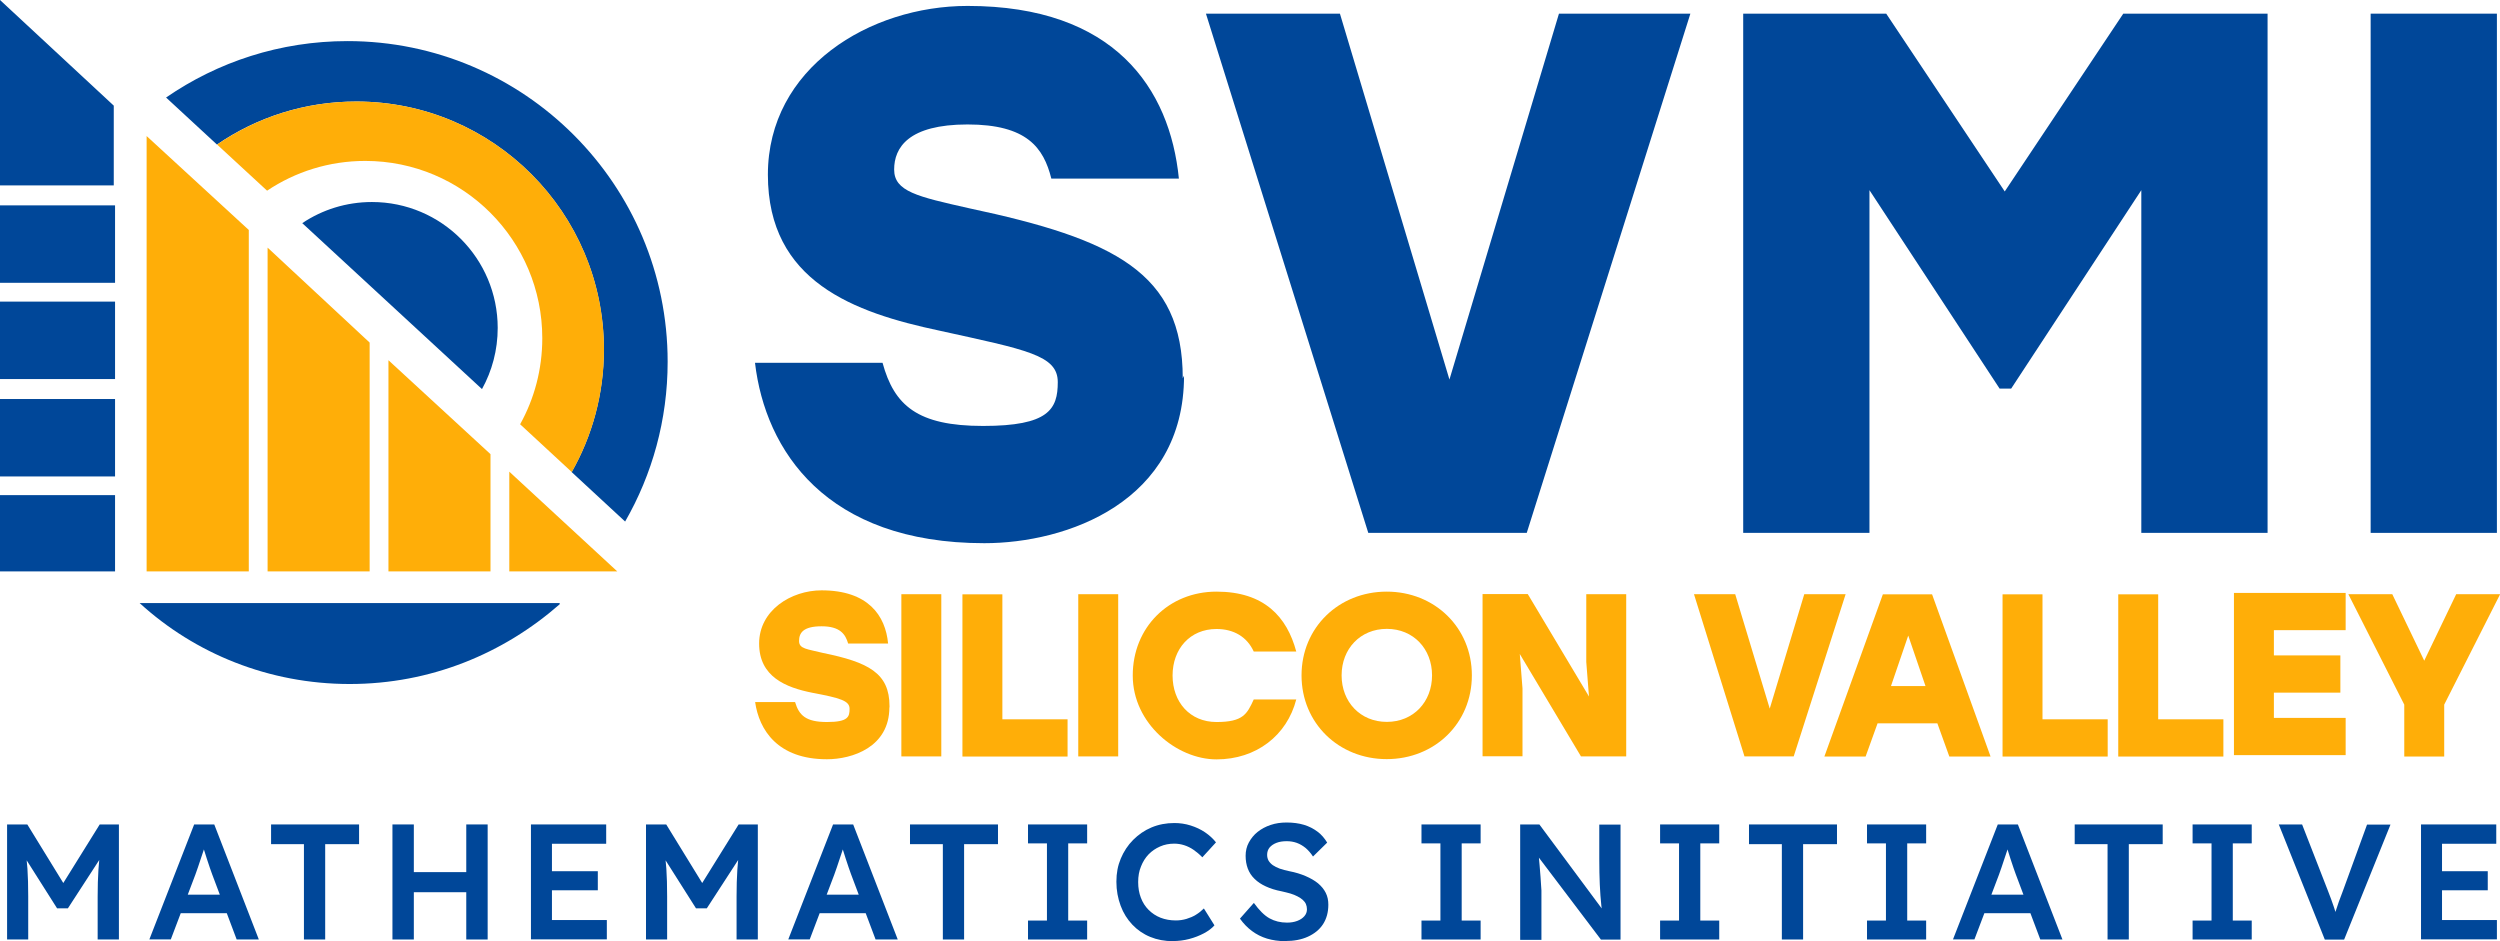
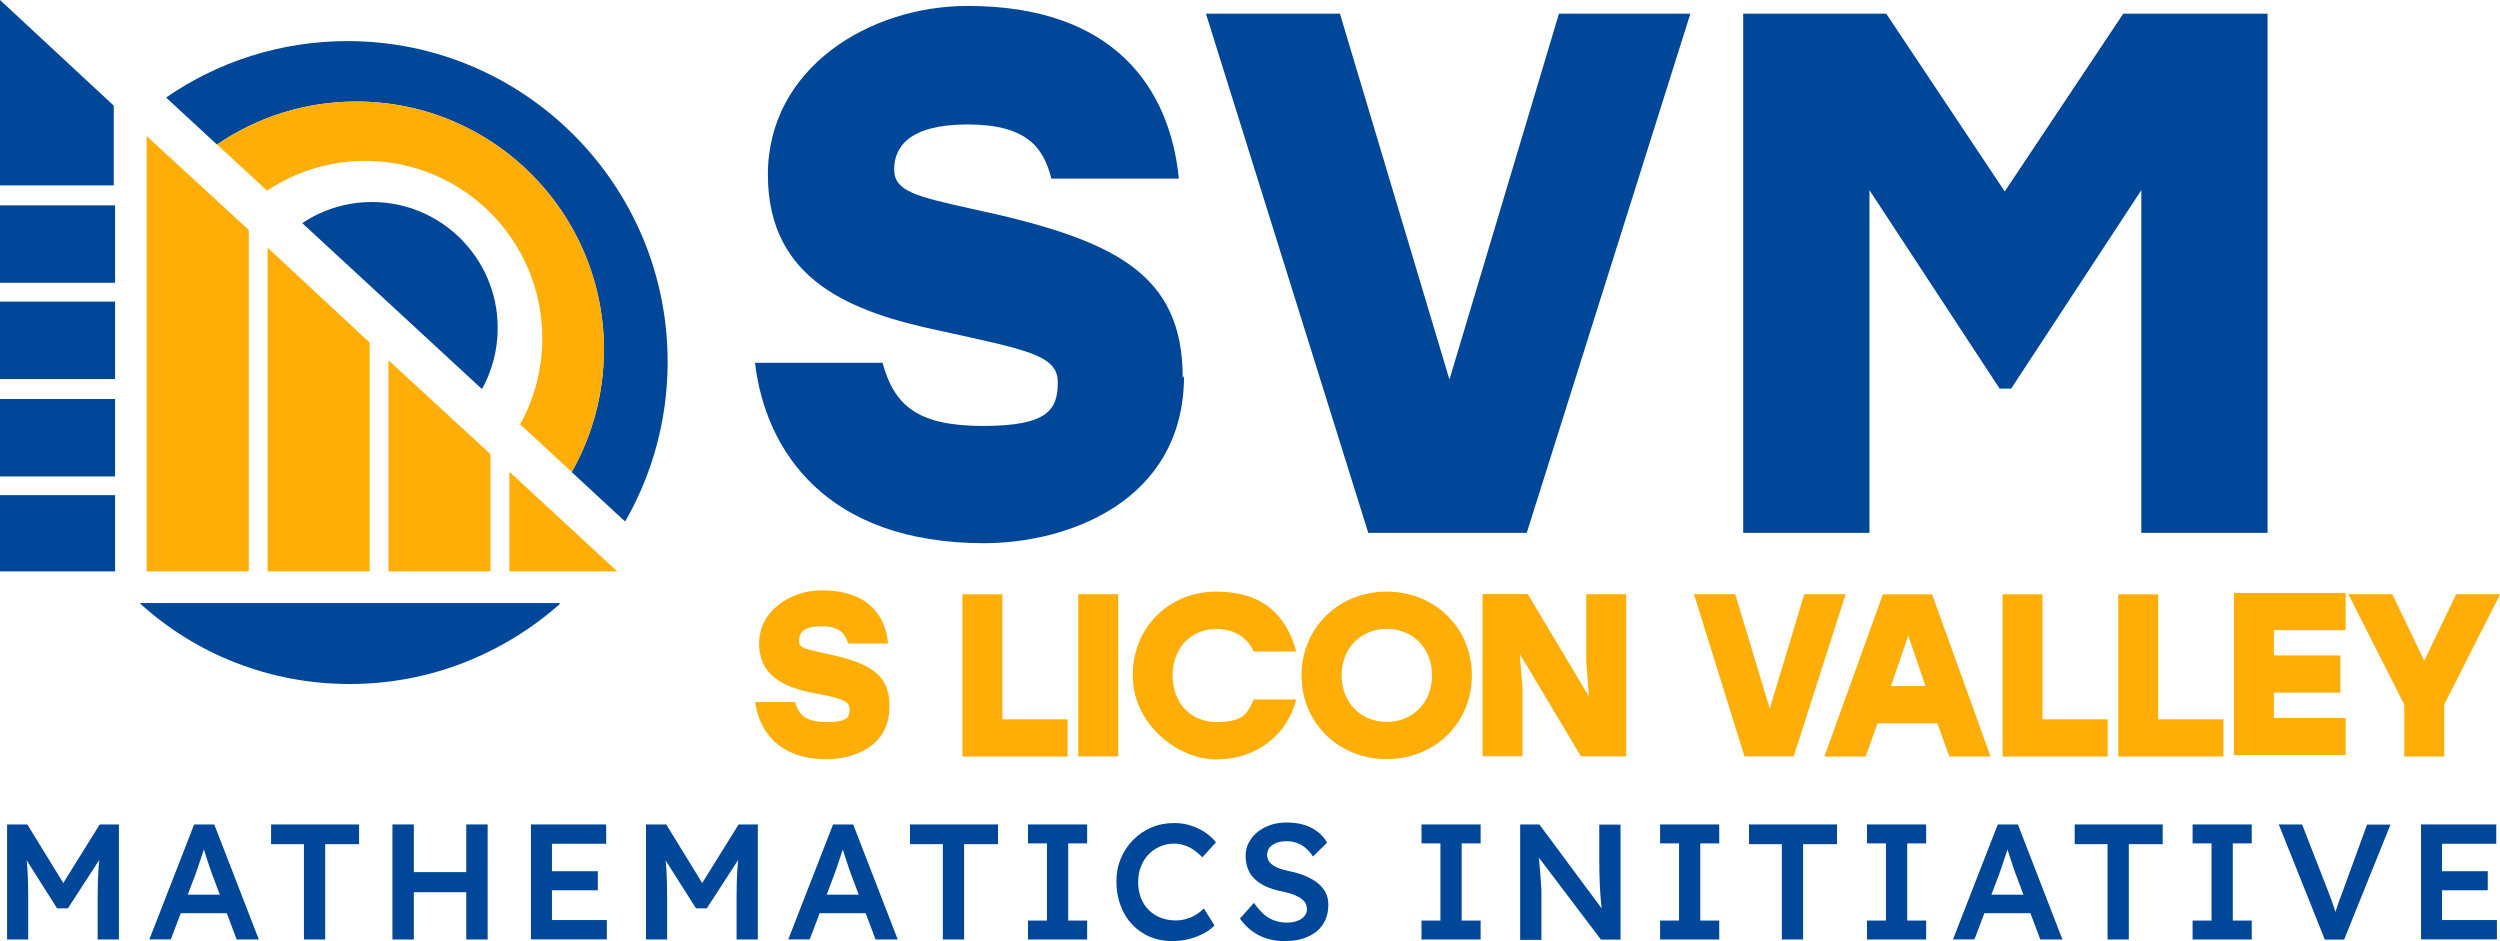
<svg xmlns="http://www.w3.org/2000/svg" id="Layer_2" viewBox="0 0 194.04 73.05">
  <g id="Layer_1-2">
    <path d="M69.03,54.9c0,3.1-2.89,4.03-4.85,4.03-3.82,0-5.26-2.27-5.57-4.44h3.1c.31,1.03.83,1.55,2.48,1.55s1.75-.41,1.75-1.03-.72-.83-2.89-1.24c-2.06-.41-4.13-1.24-4.13-3.82s2.48-4.13,4.85-4.13c3.61,0,4.96,1.96,5.16,4.13h-3.1c-.21-.72-.62-1.34-2.06-1.34s-1.75.52-1.75,1.14.62.62,1.86.93c3.51.72,5.16,1.55,5.16,4.13v.1Z" style="fill:#ffae08;" />
-     <path d="M69.96,46.12h3.1v12.59h-3.1v-12.59Z" style="fill:#ffae08;" />
    <path d="M82.86,55.83v2.89h-8.16v-12.59h3.1v9.7h5.16-.1Z" style="fill:#ffae08;" />
    <path d="M83.69,46.12h3.1v12.59h-3.1v-12.59Z" style="fill:#ffae08;" />
    <path d="M87.92,52.42c0-3.72,2.79-6.5,6.5-6.5s5.47,1.96,6.19,4.65h-3.3c-.52-1.14-1.55-1.75-2.89-1.75-2.06,0-3.41,1.55-3.41,3.61s1.34,3.61,3.41,3.61,2.37-.62,2.89-1.75h3.3c-.72,2.79-3.1,4.65-6.19,4.65s-6.5-2.79-6.5-6.5Z" style="fill:#ffae08;" />
    <path d="M114.24,52.42c0,3.72-2.89,6.5-6.61,6.5s-6.61-2.79-6.61-6.5,2.89-6.5,6.61-6.5,6.61,2.79,6.61,6.5ZM104.13,52.42c0,2.06,1.45,3.61,3.51,3.61s3.51-1.55,3.51-3.61-1.45-3.61-3.51-3.61-3.51,1.55-3.51,3.61Z" style="fill:#ffae08;" />
    <path d="M126.22,46.12v12.59h-3.51l-4.75-7.95.21,2.68v5.26h-3.1v-12.59h3.51l4.75,7.95-.21-2.68v-5.26h3.1Z" style="fill:#ffae08;" />
    <path d="M143.25,46.12l-4.03,12.59h-3.82l-3.92-12.59h3.2l2.68,8.88,2.68-8.88h3.2,0Z" style="fill:#ffae08;" />
    <path d="M150.48,56.14h-4.75l-.93,2.58h-3.2l4.54-12.59h3.82l4.54,12.59h-3.2l-.93-2.58h.1ZM149.45,53.25l-1.34-3.92-1.34,3.92h2.68,0Z" style="fill:#ffae08;" />
    <path d="M163.59,55.83v2.89h-8.16v-12.59h3.1v9.7h5.16-.1Z" style="fill:#ffae08;" />
    <path d="M172.57,55.83v2.89h-8.16v-12.59h3.1v9.7h5.16-.1Z" style="fill:#ffae08;" />
    <path d="M176.49,49.01v1.86h5.16v2.89h-5.16v1.96h5.57v2.89h-8.67v-12.59h8.67v2.89h-5.57v.1Z" style="fill:#ffae08;" />
    <path d="M189.71,54.69v4.03h-3.1v-4.03l-4.34-8.57h3.41l2.48,5.16,2.48-5.16h3.41l-4.34,8.57h0Z" style="fill:#ffae08;" />
    <path d="M91.9,29.16c0,9.8-9.1,13-15.5,13-12.3,0-17-7.2-17.8-14h9.9c.9,3.3,2.7,4.9,7.8,4.9s5.8-1.3,5.8-3.4-2.4-2.5-9.2-4c-6.6-1.4-13.3-3.8-13.3-12.1S67.5.46,75.1.46c11.4,0,15.7,6.4,16.4,13.4h-9.9c-.6-2.4-1.9-4.2-6.5-4.2s-5.7,1.8-5.7,3.5,1.8,2.1,5.8,3c11.3,2.4,16.6,5,16.6,13.2l.1-.2Z" style="fill:#004799;" />
    <path d="M131.2,1.06l-12.7,40.3h-12.3L93.6,1.06h10.4l8.5,28.4L121,1.06h10.4-.2Z" style="fill:#004799;" />
    <path d="M176,1.06v40.3h-9.8V14.76l-10.1,15.4h-.9l-10.1-15.4v26.6h-9.8V1.06h11.1l9.2,13.8,9.2-13.8h11.2Z" style="fill:#004799;" />
-     <path d="M184,1.06h9.8v40.3h-9.8V1.06Z" style="fill:#004799;" />
+     <path d="M184,1.06h9.8v40.3V1.06Z" style="fill:#004799;" />
    <path d="M51.82,28.08c0,4.51-1.2,8.75-3.3,12.4l-4.15-3.84c1.59-2.8,2.5-6.05,2.5-9.51,0-10.63-8.6-19.25-19.22-19.25-4.01,0-7.73,1.23-10.81,3.34l-3.95-3.65c4-2.76,8.85-4.38,14.08-4.38,13.72,0,24.85,11.15,24.85,24.89Z" style="fill:#004799; fill-rule:evenodd;" />
    <path d="M46.88,27.13c0,3.46-.91,6.7-2.5,9.51l-4.01-3.71c1.1-1.98,1.72-4.25,1.72-6.68,0-7.6-6.15-13.76-13.74-13.76-2.82,0-5.44.85-7.62,2.31l-3.88-3.58c3.08-2.11,6.8-3.34,10.81-3.34,10.61,0,19.22,8.62,19.22,19.25Z" style="fill:#ffae08; fill-rule:evenodd;" />
    <path d="M38.63,25.45c0,1.72-.44,3.34-1.22,4.75l-13.95-12.88c1.55-1.04,3.41-1.64,5.41-1.64,5.39,0,9.76,4.38,9.76,9.78Z" style="fill:#004799; fill-rule:evenodd;" />
    <polygon points="47.91 44.35 39.53 44.35 39.53 36.61 47.91 44.35" style="fill:#ffae08; fill-rule:evenodd;" />
    <polygon points="38.07 35.25 38.07 44.35 30.15 44.35 30.15 27.96 38.07 35.25" style="fill:#ffae08; fill-rule:evenodd;" />
    <polygon points="28.69 26.59 28.69 44.35 20.77 44.35 20.77 19.22 28.69 26.59" style="fill:#ffae08; fill-rule:evenodd;" />
    <polygon points="19.31 17.85 19.31 44.35 11.38 44.35 11.38 10.56 19.31 17.85" style="fill:#ffae08; fill-rule:evenodd;" />
    <rect y="38.43" width="8.93" height="5.92" style="fill:#004799;" />
    <rect y="30.97" width="8.93" height="6.01" style="fill:#004799;" />
    <rect y="23.41" width="8.93" height="6.01" style="fill:#004799;" />
    <rect y="15.94" width="8.93" height="6.01" style="fill:#004799;" />
    <path d="M43.44,46.9c-4.37,3.83-10.02,6.19-16.3,6.19s-12.02-2.37-16.3-6.28h32.6v.09Z" style="fill:#004799; fill-rule:evenodd;" />
    <polygon points="8.83 8.2 8.83 14.39 0 14.39 0 0 8.83 8.2" style="fill:#004799; fill-rule:evenodd;" />
    <path d="M.55,72.92v-8.93h1.57l3.25,5.29h-.92s3.29-5.29,3.29-5.29h1.49v8.93h-1.65v-3.35c0-.76.02-1.45.06-2.07.04-.61.1-1.22.2-1.82l.2.55-2.77,4.27h-.84l-2.68-4.23.18-.59c.09.57.16,1.15.2,1.75.04.6.06,1.31.06,2.14v3.35H.55Z" style="fill:#004799;" />
    <path d="M11.59,72.92l3.48-8.93h1.56l3.46,8.93h-1.72l-1.91-5.08c-.04-.1-.1-.26-.17-.48-.07-.22-.15-.46-.24-.72s-.16-.5-.23-.73c-.07-.23-.12-.39-.15-.49h.32c-.05.16-.11.35-.18.56s-.14.43-.22.66-.15.45-.22.66-.14.4-.2.57l-1.91,5.04h-1.66ZM13.17,70.88l.57-1.44h4.07l.61,1.44h-5.25Z" style="fill:#004799;" />
    <path d="M23.59,72.92v-7.4h-2.55v-1.53h6.83v1.53h-2.63v7.4h-1.66Z" style="fill:#004799;" />
    <path d="M30.46,72.92v-8.93h1.66v8.93h-1.66ZM31.15,69.25v-1.56h5.84v1.56h-5.84ZM36.19,72.92v-8.93h1.66v8.93h-1.66Z" style="fill:#004799;" />
    <path d="M41.21,72.92v-8.93h5.84v1.5h-4.21v5.92h4.26v1.5h-5.89ZM41.98,69.1v-1.48h4.42v1.48h-4.42Z" style="fill:#004799;" />
    <path d="M50.14,72.92v-8.93h1.57l3.25,5.29h-.92s3.29-5.29,3.29-5.29h1.49v8.93h-1.65v-3.35c0-.76.02-1.45.06-2.07.04-.61.1-1.22.2-1.82l.2.55-2.77,4.27h-.84l-2.68-4.23.18-.59c.09.57.16,1.15.2,1.75.04.6.06,1.31.06,2.14v3.35h-1.65Z" style="fill:#004799;" />
    <path d="M61.18,72.92l3.48-8.93h1.56l3.46,8.93h-1.72l-1.91-5.08c-.04-.1-.1-.26-.17-.48-.07-.22-.15-.46-.24-.72s-.16-.5-.23-.73c-.07-.23-.12-.39-.15-.49h.32c-.05.16-.11.35-.18.56s-.14.43-.22.66-.15.45-.22.66-.14.4-.2.57l-1.91,5.04h-1.66ZM62.76,70.88l.57-1.44h4.07l.61,1.44h-5.25Z" style="fill:#004799;" />
    <path d="M73.18,72.92v-7.4h-2.55v-1.53h6.83v1.53h-2.63v7.4h-1.66Z" style="fill:#004799;" />
    <path d="M79.79,72.92v-1.47h1.47v-5.99h-1.47v-1.47h4.59v1.47h-1.47v5.99h1.47v1.47h-4.59Z" style="fill:#004799;" />
    <path d="M91.05,73.05c-.65,0-1.24-.11-1.77-.33-.54-.22-1-.54-1.39-.95-.39-.41-.7-.9-.91-1.47s-.33-1.18-.33-1.86.11-1.25.34-1.8c.23-.55.55-1.04.96-1.45s.88-.74,1.43-.97,1.14-.34,1.77-.34c.43,0,.85.06,1.26.19.41.13.78.3,1.12.53.34.23.62.49.85.78l-1.06,1.16c-.22-.23-.45-.42-.68-.58s-.48-.28-.73-.36c-.25-.08-.51-.12-.77-.12-.39,0-.76.07-1.1.22-.34.15-.64.35-.89.61-.25.26-.45.58-.59.94-.15.36-.22.76-.22,1.21s.07.86.21,1.22c.14.37.34.68.6.94.26.26.57.47.93.61.36.14.76.21,1.19.21.28,0,.55-.04.82-.12.26-.08.51-.18.73-.32.23-.14.43-.3.62-.49l.82,1.31c-.2.23-.48.44-.82.62s-.72.33-1.14.44c-.42.11-.84.16-1.26.16Z" style="fill:#004799;" />
    <path d="M99.77,73.05c-.52,0-.99-.07-1.43-.2-.43-.13-.82-.33-1.17-.59-.35-.26-.66-.58-.93-.96l1.08-1.22c.42.58.82.98,1.22,1.2.4.22.85.33,1.35.33.29,0,.55-.04.79-.13.24-.09.42-.21.56-.37.14-.16.2-.34.2-.54,0-.14-.03-.28-.08-.4s-.14-.23-.25-.33-.25-.19-.41-.27c-.16-.08-.34-.16-.55-.22-.2-.06-.43-.11-.68-.17-.47-.09-.88-.22-1.22-.38-.35-.16-.64-.35-.88-.59-.24-.23-.41-.5-.52-.79s-.17-.63-.17-1,.08-.72.25-1.03c.17-.31.39-.59.68-.82s.62-.41,1.01-.54c.38-.13.79-.19,1.24-.19.5,0,.95.06,1.35.18.4.12.74.3,1.05.53s.55.52.75.85l-1.1,1.08c-.17-.26-.36-.48-.57-.66-.21-.17-.44-.31-.69-.4-.25-.09-.51-.13-.78-.13-.31,0-.57.04-.8.13s-.4.21-.53.36c-.13.16-.19.35-.19.57,0,.17.04.32.11.45.08.13.19.25.33.35.14.1.32.19.54.27.22.08.47.14.75.2.47.09.89.22,1.26.38.37.16.69.34.96.56.26.22.46.46.6.74.14.28.2.58.2.92,0,.59-.14,1.09-.41,1.51s-.67.74-1.17.97c-.5.23-1.09.34-1.76.34Z" style="fill:#004799;" />
    <path d="M110.33,72.92v-1.47h1.47v-5.99h-1.47v-1.47h4.59v1.47h-1.47v5.99h1.47v1.47h-4.59Z" style="fill:#004799;" />
    <path d="M117.99,72.92v-8.93h1.49l5.18,6.98-.28.05c-.03-.24-.06-.48-.09-.73-.03-.25-.05-.51-.07-.78-.02-.27-.04-.56-.05-.85-.01-.3-.02-.61-.03-.94,0-.33-.01-.67-.01-1.04v-2.68h1.65v8.93h-1.52l-5.2-6.87.33-.09c.04.48.08.88.11,1.22.03.34.05.62.07.87.02.24.03.44.04.61.01.16.02.31.03.44,0,.13,0,.26,0,.38v3.46h-1.65Z" style="fill:#004799;" />
    <path d="M128.85,72.92v-1.47h1.47v-5.99h-1.47v-1.47h4.59v1.47h-1.47v5.99h1.47v1.47h-4.59Z" style="fill:#004799;" />
    <path d="M138.3,72.92v-7.4h-2.55v-1.53h6.83v1.53h-2.63v7.4h-1.66Z" style="fill:#004799;" />
    <path d="M144.91,72.92v-1.47h1.47v-5.99h-1.47v-1.47h4.59v1.47h-1.47v5.99h1.47v1.47h-4.59Z" style="fill:#004799;" />
    <path d="M151.58,72.92l3.48-8.93h1.56l3.46,8.93h-1.72l-1.91-5.08c-.04-.1-.1-.26-.17-.48-.07-.22-.15-.46-.24-.72s-.16-.5-.23-.73c-.07-.23-.12-.39-.15-.49h.32c-.05.16-.11.35-.18.56s-.14.43-.22.66-.15.45-.22.66-.14.4-.2.57l-1.91,5.04h-1.66ZM153.16,70.88l.57-1.44h4.07l.61,1.44h-5.25Z" style="fill:#004799;" />
    <path d="M163.58,72.92v-7.4h-2.55v-1.53h6.83v1.53h-2.63v7.4h-1.66Z" style="fill:#004799;" />
    <path d="M170.18,72.92v-1.47h1.47v-5.99h-1.47v-1.47h4.59v1.47h-1.47v5.99h1.47v1.47h-4.59Z" style="fill:#004799;" />
    <path d="M180.44,72.92l-3.57-8.93h1.81l1.99,5.11c.1.26.19.5.27.71s.14.4.2.57c.06.17.11.34.16.5.05.16.1.33.16.51h-.36c.06-.23.12-.46.19-.68s.15-.47.24-.72c.09-.25.2-.55.33-.88l1.86-5.11h1.82l-3.6,8.93h-1.5Z" style="fill:#004799;" />
    <path d="M187.91,72.92v-8.93h5.84v1.5h-4.21v5.92h4.26v1.5h-5.89ZM188.67,69.1v-1.48h4.42v1.48h-4.42Z" style="fill:#004799;" />
  </g>
</svg>